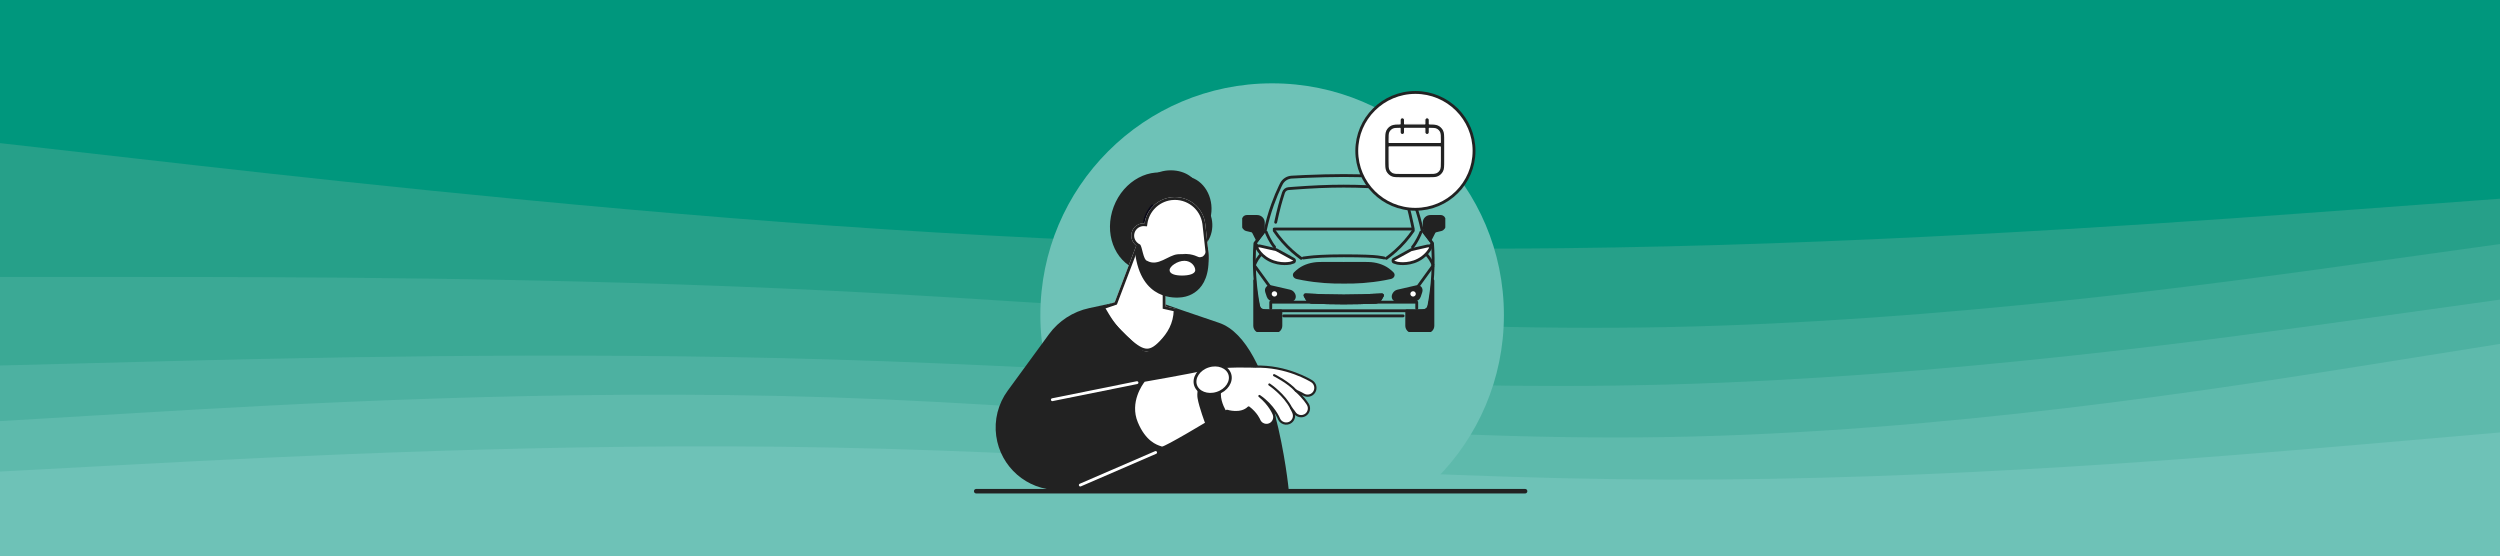
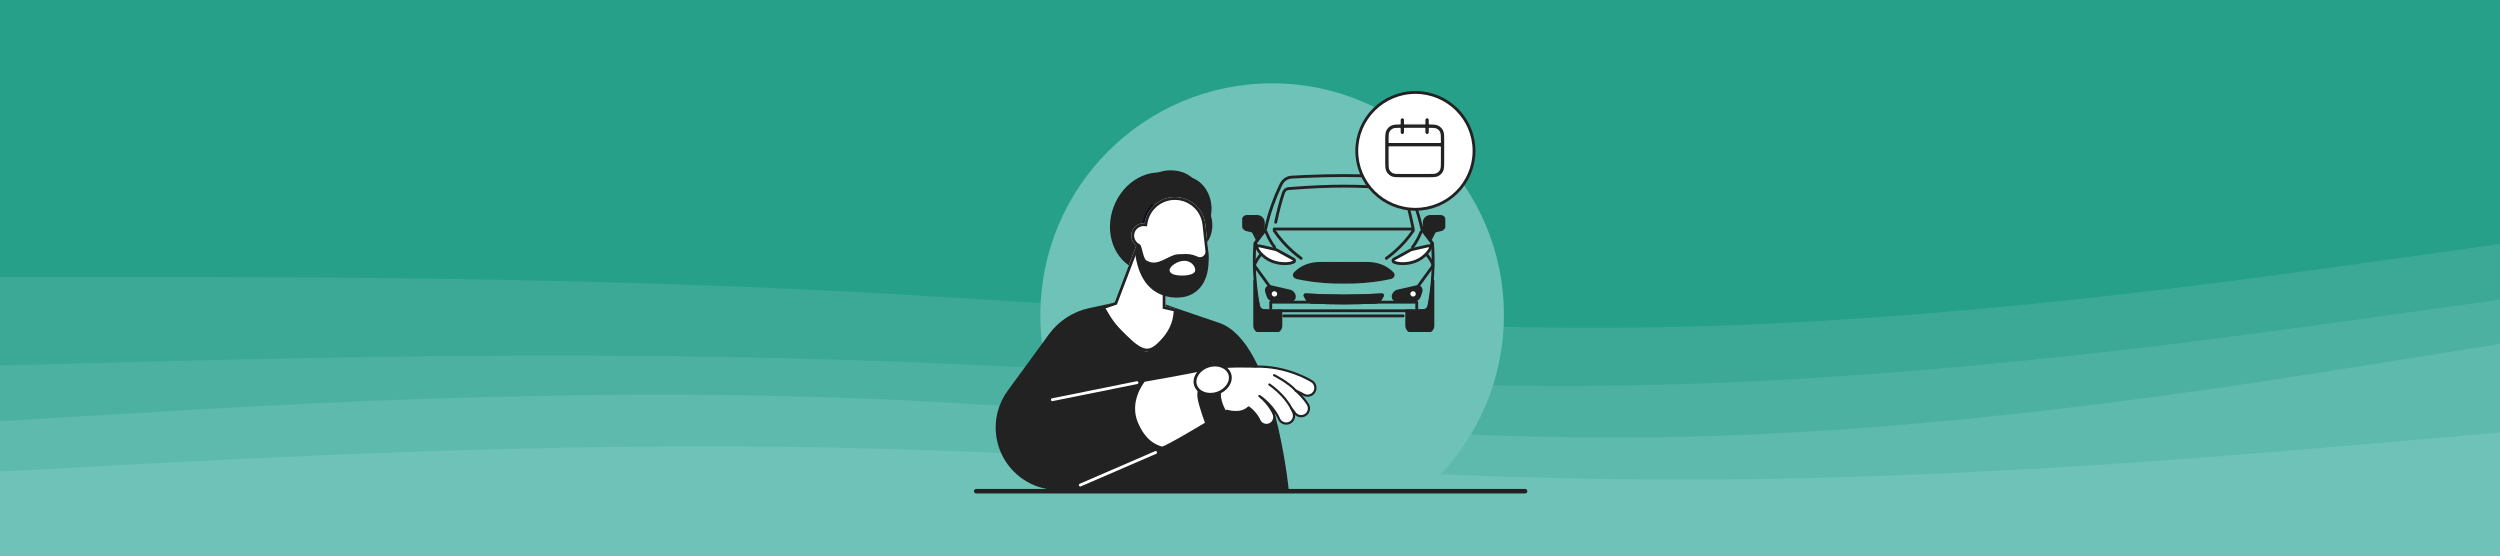
<svg xmlns="http://www.w3.org/2000/svg" width="1920" height="427" viewBox="0 0 1920 427" fill="none">
  <rect x="0" y="0" width="1920" height="427" fill="#333333" stroke="none" />
  <g clip-path="url(#clip0_109_670)">
    <rect width="1920" height="427" fill="#26A089" />
    <g clip-path="url(#clip1_109_670)">
-       <path d="M0 111.494L106.6 123.593C213.4 135.77 426.6 159.967 640 174.991C853.4 190.015 1066.6 195.867 1280 190.806C1493.4 185.824 1706.6 170.009 1813.4 162.102L1920 154.194V0H1813.4C1706.6 0 1493.4 0 1280 0C1066.6 0 853.4 0 640 0C426.6 0 213.4 0 106.6 0H0V111.494Z" fill="#00977D" />
      <path d="M0 214.291H106.6C213.4 214.291 426.6 214.291 640 224.966C853.4 235.641 1066.6 256.991 1280 252.8C1493.4 248.53 1706.6 218.798 1813.4 203.853L1920 188.987V152.613L1813.4 160.52C1706.6 168.428 1493.4 184.243 1280 189.224C1066.6 194.285 853.4 188.434 640 173.409C426.6 158.385 213.4 134.189 106.6 122.011L0 109.913V214.291Z" fill="#26A089" />
      <path d="M0 282.294L106.6 279.527C213.4 276.759 426.6 271.224 640 277.708C853.4 284.113 1066.6 302.616 1280 296.923C1493.4 291.23 1706.6 261.498 1813.4 246.553L1920 231.687V187.406L1813.4 202.271C1706.6 217.216 1493.4 246.948 1280 251.218C1066.6 255.409 853.4 234.059 640 223.384C426.6 212.709 213.4 212.709 106.6 212.709H0V282.294Z" fill="#3BA995" />
      <path d="M0 324.994L106.6 318.669C213.4 312.343 426.6 299.691 640 306.807C853.4 313.924 1066.6 340.809 1280 337.251C1493.4 333.693 1706.6 299.691 1813.4 282.69L1920 265.689V230.106L1813.4 244.972C1706.6 259.917 1493.4 289.648 1280 295.342C1066.6 301.035 853.4 282.532 640 276.127C426.6 269.643 213.4 275.178 106.6 277.945L0 280.713V324.994Z" fill="#4DB1A1" />
      <path d="M0 363.741L106.6 358.047C213.4 352.433 426.6 341.047 640 345.317C853.4 349.507 1066.6 369.276 1280 369.909C1493.4 370.62 1706.6 352.117 1813.4 342.944L1920 333.693V264.107L1813.4 281.108C1706.6 298.109 1493.4 332.111 1280 335.669C1066.6 339.228 853.4 312.343 640 305.226C426.6 298.109 213.4 310.761 106.6 317.087L0 323.413V363.741Z" fill="#5EBAAC" />
      <path d="M0 427.791H106.6C213.4 427.791 426.6 427.791 640 427.791C853.4 427.791 1066.6 427.791 1280 427.791C1493.4 427.791 1706.6 427.791 1813.4 427.791H1920V332.111L1813.4 341.363C1706.6 350.535 1493.4 369.039 1280 368.327C1066.6 367.694 853.4 347.926 640 343.735C426.6 339.465 213.4 350.852 106.6 356.466L0 362.159V427.791Z" fill="#6EC2B7" />
    </g>
    <g clip-path="url(#clip2_109_670)">
      <circle cx="977" cy="242" r="178" fill="#6EC2B7" />
      <g clip-path="url(#clip3_109_670)">
        <path d="M1100.57 204.028V204.04L1080.48 231.752" stroke="#222222" stroke-width="2.19" stroke-linejoin="round" />
        <path d="M1100.46 215.507V250.189C1100.46 252.718 1098.42 254.769 1095.9 254.769H1084.93C1082.41 254.769 1080.37 252.718 1080.37 250.189V238.755C1080.37 238.755 1092.82 239.315 1095.9 237.914C1098.97 236.514 1100.46 215.507 1100.46 215.507Z" fill="#222222" stroke="#222222" stroke-width="2.19" stroke-linejoin="round" />
        <path d="M963.505 204.028V204.04L983.6 231.752" stroke="#222222" stroke-width="2.19" stroke-linejoin="round" />
        <path d="M963.615 215.507V250.189C963.615 252.718 965.658 254.769 968.176 254.769H979.148C981.667 254.769 983.709 252.718 983.709 250.189V238.755C983.709 238.755 971.251 239.315 968.176 237.914C965.101 236.514 963.615 215.507 963.615 215.507Z" fill="#222222" stroke="#222222" stroke-width="2.19" stroke-linejoin="round" />
        <path d="M1088.06 236.794V232.062H975.932V236.794M985.871 242.602H1077.57" stroke="#222222" stroke-width="2.19" stroke-linecap="round" stroke-linejoin="round" />
        <path d="M1032 238.667H1092.82C1095.07 238.667 1097 237.067 1097.42 234.861C1098.75 227.817 1099.82 219.831 1100.34 211.059C1100.85 202.118 1100.69 193.965 1100.17 186.779L1092.21 176.754C1090.96 170.82 1089.16 164.124 1086.57 156.938C1084.57 151.417 1082.74 147.043 1080.78 143.018C1080.48 142.386 1080.17 141.766 1079.87 141.186C1078.36 138.18 1075.35 136.232 1072 136.038C1068.57 135.845 1065.11 135.664 1061.61 135.509C1051.46 135.071 1041.58 134.851 1031.97 134.813C1022.38 134.851 1012.48 135.071 1002.35 135.509C998.852 135.664 995.396 135.832 991.966 136.038C988.612 136.232 985.619 138.18 984.09 141.186C983.794 141.766 983.486 142.386 983.178 143.018C981.225 147.043 979.4 151.429 977.396 156.938C974.801 164.124 973.015 170.82 971.756 176.754L963.79 186.779C963.276 193.965 963.109 202.118 963.623 211.059C964.137 219.831 965.216 227.804 966.54 234.861C966.951 237.08 968.891 238.667 971.139 238.667H1031.96H1032Z" stroke="#222222" stroke-width="2.19" stroke-linejoin="round" />
        <path d="M993.597 225.998L993.508 225.83C992.917 224.695 991.824 223.844 990.642 223.56L976.176 220.231C973.735 219.664 971.962 221.702 972.784 224.14L973.914 227.533C974.48 229.236 976.137 230.501 977.82 230.514L991.246 230.617C993.597 230.63 994.805 228.269 993.61 225.985L993.597 225.998Z" fill="#222222" stroke="#222222" stroke-width="2.19" stroke-linejoin="round" />
        <path d="M1032 216.696C1041.01 216.851 1051.68 216.297 1063.3 214.142C1064.87 213.858 1066.39 213.549 1067.87 213.226C1069.8 212.8 1070.6 211.123 1069.41 209.936C1068.49 209.007 1067.38 208.027 1066.05 207.046C1066.02 207.021 1065.98 207.008 1065.96 206.982C1061.97 204.079 1056.58 202.428 1050.93 202.312C1050.51 202.312 1050.09 202.299 1049.68 202.286C1043.58 202.17 1037.68 202.286 1032 202.286C1026.32 202.286 1020.42 202.17 1014.32 202.286C1013.9 202.286 1013.49 202.299 1013.07 202.312C1007.43 202.441 1002.03 204.079 998.043 206.982C998.017 207.008 997.979 207.021 997.953 207.046C996.617 208.027 995.512 209.007 994.587 209.936C993.405 211.123 994.201 212.8 996.128 213.226C997.619 213.549 999.135 213.858 1000.7 214.142C1012.32 216.297 1022.99 216.838 1032 216.696Z" fill="#222222" stroke="#222222" stroke-width="2.19" stroke-linejoin="round" />
        <path d="M1032 232.642C1040.06 232.642 1048.24 232.449 1056.77 232.036C1057.71 231.997 1059.53 230.823 1060.09 229.869C1060.55 229.069 1061.04 228.217 1061.56 227.314C1061.88 226.759 1061.76 226.437 1061.23 226.463C1051.1 227.043 1041.46 227.34 1031.99 227.34C1022.53 227.34 1012.88 227.043 1002.75 226.463C1002.22 226.437 1002.1 226.759 1002.41 227.314C1002.94 228.217 1003.43 229.069 1003.89 229.869C1004.44 230.823 1006.27 231.997 1007.2 232.036C1015.75 232.449 1023.93 232.642 1031.97 232.642H1032Z" stroke="#222222" stroke-width="2.19" stroke-linejoin="round" />
        <path d="M1032 232.642C1040.06 232.642 1048.24 232.449 1056.77 232.036C1057.71 231.997 1059.53 230.823 1060.09 229.869C1060.55 229.069 1061.04 228.217 1061.56 227.314C1061.88 226.759 1061.76 226.437 1061.23 226.463C1051.1 227.043 1041.46 227.34 1031.99 227.34C1022.53 227.34 1012.88 227.043 1002.75 226.463C1002.22 226.437 1002.1 226.759 1002.41 227.314C1002.94 228.217 1003.43 229.069 1003.89 229.869C1004.44 230.823 1006.27 231.997 1007.2 232.036C1015.75 232.449 1023.93 232.642 1031.97 232.642H1032Z" fill="#222222" stroke="#222222" stroke-width="2.19" stroke-linejoin="round" />
        <path d="M967.645 188.907C971.91 189.823 978.565 191.371 979.953 191.707C980.133 191.746 980.313 191.823 980.48 191.913L993.533 199.099C994.535 199.641 994.433 201.022 993.379 201.344L990.976 202.092C990.976 202.092 990.874 202.118 990.822 202.131C989.473 202.389 980.056 203.886 971.692 197.745C968.621 195.487 966.707 192.945 965.512 190.855C964.831 189.669 966.039 188.585 967.632 188.92L967.645 188.907Z" fill="white" stroke="#222222" stroke-width="2.19" stroke-linejoin="round" />
        <path d="M999.29 198.421C994.887 195.205 989.858 190.94 984.999 185.396C982.497 182.544 980.387 179.754 978.602 177.134" stroke="#222222" stroke-width="2.19" stroke-linecap="round" stroke-linejoin="round" />
        <path d="M978.882 189.738C975.807 186.097 972.976 179.941 972.452 178.255" stroke="#222222" stroke-width="2.19" stroke-linecap="round" stroke-linejoin="round" />
        <path d="M1084.84 189.738C1087.91 186.097 1090.74 179.941 1091.27 178.255" stroke="#222222" stroke-width="2.19" stroke-linecap="round" stroke-linejoin="round" />
        <path d="M965.91 189.411L964.009 186.74" stroke="#222222" stroke-width="2.19" stroke-linejoin="round" />
        <path d="M981.932 225.714C981.932 223.986 980.505 222.592 978.758 222.592C977.011 222.592 975.585 223.999 975.585 225.714C975.585 227.43 977.011 228.836 978.758 228.836C980.505 228.836 981.932 227.43 981.932 225.714Z" fill="white" stroke="#222222" stroke-width="2.19" stroke-linejoin="round" />
        <path d="M965.409 178.303L957.34 176.367C955.696 175.98 954.488 174.161 954.54 172.304L954.617 169.543C954.668 167.724 955.94 166.24 957.572 166.24H965.512C968.004 166.24 970.24 168.304 970.24 170.846V174.703C970.24 177.296 967.966 178.896 965.422 178.29L965.409 178.303Z" fill="#222222" stroke="#222222" stroke-width="2.19" stroke-linejoin="round" />
        <path d="M967.054 177.245L969.376 179.375L965.742 184.417L964.137 181.244C964.137 181.244 962.698 178.548 962.081 177.245H967.054Z" fill="#222222" stroke="#222222" stroke-width="2.19" stroke-miterlimit="10" />
        <path d="M968.737 195.139C967.786 196.119 966.694 197.422 965.653 199.061C964.561 200.776 963.842 202.402 963.353 203.718" stroke="#222222" stroke-width="2.19" stroke-linejoin="round" />
        <path d="M1070.42 225.998L1070.51 225.83C1071.1 224.695 1072.19 223.844 1073.37 223.56L1087.84 220.231C1090.28 219.664 1092.05 221.702 1091.23 224.14L1090.1 227.533C1089.53 229.236 1087.88 230.501 1086.19 230.514L1072.77 230.617C1070.42 230.63 1069.21 228.269 1070.4 225.985L1070.42 225.998Z" fill="#222222" stroke="#222222" stroke-width="2.19" stroke-linejoin="round" />
        <path d="M1096.36 188.907C1092.09 189.823 1085.43 191.371 1084.05 191.707C1083.87 191.746 1083.69 191.823 1083.52 191.913L1070.47 199.099C1069.46 199.641 1069.57 201.022 1070.62 201.344L1073.02 202.092C1073.02 202.092 1073.13 202.118 1073.18 202.131C1074.53 202.389 1083.94 203.886 1092.31 197.745C1095.38 195.487 1097.29 192.945 1098.49 190.855C1099.17 189.669 1097.96 188.585 1096.37 188.92L1096.36 188.907Z" fill="white" stroke="#222222" stroke-width="2.19" stroke-linejoin="round" />
-         <path d="M1063.03 198.141C1063.03 198.141 1061.62 197.778 1058 197.301C1054.67 196.862 1046.72 196.454 1032 196.454C1017.28 196.454 1008.77 197.142 1005.44 197.581C1003.54 197.831 1000.97 198.141 1000.97 198.141" stroke="#222222" stroke-width="2.19" stroke-linecap="round" stroke-linejoin="round" />
        <path d="M1064.71 198.421C1069.11 195.204 1074.14 190.94 1079 185.396C1081.5 182.544 1083.61 179.754 1085.4 177.134" stroke="#222222" stroke-width="2.19" stroke-linecap="round" stroke-linejoin="round" />
        <path d="M1098.1 189.411C1098.73 188.52 1099.37 187.63 1100 186.74" stroke="#222222" stroke-width="2.19" stroke-linejoin="round" />
        <path d="M978.565 175.916H1085.38C1085.1 174.626 1084.83 173.426 1084.59 172.304H1084.61C1083.3 166.317 1082.47 162.486 1081.21 157.816C1080.53 155.274 1079.55 151.881 1078.21 147.856C1077.66 146.192 1076.17 145.005 1074.42 144.863C1072.97 144.747 1071.52 144.631 1070.06 144.527C1057 143.56 1044.31 142.941 1031.99 142.941C1019.67 142.941 1006.97 143.547 993.919 144.527C992.454 144.631 991.002 144.747 989.55 144.863C987.803 145.005 986.313 146.192 985.76 147.856C984.424 151.881 983.46 155.274 982.766 157.816C981.624 162.052 980.831 165.609 979.715 170.692" stroke="#222222" stroke-width="2.19" stroke-linecap="round" stroke-linejoin="round" />
        <path d="M1082.07 225.714C1082.07 223.986 1083.49 222.592 1085.24 222.592C1086.99 222.592 1088.42 223.999 1088.42 225.714C1088.42 227.43 1086.99 228.836 1085.24 228.836C1083.49 228.836 1082.07 227.43 1082.07 225.714Z" fill="white" stroke="#222222" stroke-width="2.19" stroke-linejoin="round" />
        <path d="M1095.26 195.139C1096.21 196.119 1097.31 197.422 1098.35 199.061C1099.44 200.776 1100.16 202.402 1100.65 203.718" stroke="#222222" stroke-width="2.19" stroke-linejoin="round" />
        <path d="M1098.62 178.303L1106.68 176.367C1108.33 175.98 1109.54 174.161 1109.49 172.304L1109.41 169.543C1109.36 167.724 1108.08 166.24 1106.45 166.24H1098.51C1096.02 166.24 1093.79 168.304 1093.79 170.846V174.703C1093.79 177.296 1096.06 178.896 1098.6 178.29L1098.62 178.303Z" fill="#222222" stroke="#222222" stroke-width="2.19" stroke-linejoin="round" />
        <path d="M1096.97 177.245L1094.65 179.375L1098.28 184.417L1099.89 181.244C1099.89 181.244 1101.33 178.548 1101.94 177.245H1096.97Z" fill="#222222" stroke="#222222" stroke-width="2.19" stroke-miterlimit="10" />
      </g>
      <ellipse cx="1087.03" cy="115.868" rx="45.029" ry="44.868" fill="white" stroke="#222222" stroke-width="2.19" />
      <g clip-path="url(#clip4_109_670)">
        <path d="M989.76 376.347H812.685C788.685 376.347 768.371 358.647 765.115 334.891H765.103C763.409 322.578 766.558 310.098 773.894 300.074L805.611 256.675C813.079 246.448 824.053 239.32 836.446 236.65L877.909 227.71C877.909 227.71 893.654 233.575 936.214 247.926C978.774 262.277 989.76 376.347 989.76 376.347Z" fill="#222222" />
        <path d="M918.63 182.727C926.26 162.656 918.277 141.008 900.799 134.373C883.321 127.739 862.968 138.631 855.338 158.702C847.708 178.773 855.692 200.421 873.169 207.055C890.647 213.69 911.001 202.797 918.63 182.727Z" fill="#222222" />
        <path d="M877.754 171.021C879.543 160.317 887.714 151.329 898.032 149.685C904.461 148.66 910.449 150.698 914.803 154.786C911.928 154.011 903.745 152.283 900.286 156.812C896.052 162.355 891.304 174.179 877.754 171.033V171.021Z" fill="#080717" />
        <path d="M913.517 193.262C922.717 193.668 930.571 185.052 931.059 174.017C931.548 162.982 924.485 153.708 915.285 153.301C906.086 152.895 898.232 161.511 897.744 172.545C897.255 183.58 904.318 192.855 913.517 193.262Z" fill="#222222" />
        <path d="M899.19 161.05C910.717 161.018 920.043 154.219 920.019 145.865C919.996 137.512 910.631 130.766 899.104 130.799C887.577 130.831 878.251 137.63 878.275 145.984C878.299 154.338 887.663 161.083 899.19 161.05Z" fill="#222222" />
        <path d="M930.391 162.435C929.405 176.202 919.043 186.441 907.218 185.31C895.392 184.179 886.626 172.08 887.596 158.294C888.583 144.527 898.945 134.288 910.77 135.419C922.579 136.569 931.362 148.649 930.391 162.435Z" fill="#222222" />
        <path d="M899.725 151.485C912.644 150.066 924.262 159.363 925.693 172.272L927.089 184.943L928.079 193.942C929.498 206.851 920.123 226.28 907.204 227.71C905.081 227.937 897.065 226.518 895.133 224.73V235.327L903.03 237.246C903.03 249.782 896.246 256.833 888.97 264.396L888.716 264.661C879.28 274.459 877.551 269.679 864.263 256.913C855.889 248.879 853.253 243.933 848.16 235.327L856.104 232.144L872.672 188.554C869.619 186.29 868.104 182.32 869.165 178.447C870.382 173.989 874.581 171.164 879.018 171.497C880.509 161.139 888.835 152.688 899.725 151.485Z" fill="white" />
        <path d="M899.845 152.573C911.971 151.242 922.894 159.811 924.534 171.818L924.605 172.393L926.001 185.062L926.991 194.062C927.67 200.24 925.759 208.095 922.066 214.59C918.474 220.907 913.363 225.658 907.639 226.548L907.089 226.621C906.689 226.663 905.895 226.633 904.824 226.505C903.781 226.38 902.555 226.174 901.332 225.906C900.106 225.638 898.905 225.312 897.907 224.952C896.869 224.578 896.187 224.214 895.877 223.927L894.038 222.225V236.202L894.892 236.395L902.519 238.118C902.273 248.781 897.53 256.454 891.505 262.71C886.845 267.55 883.353 269.348 879.593 268.762C877.657 268.461 875.533 267.514 873.036 265.808C870.54 264.104 867.73 261.683 864.424 258.508V258.507C856.448 250.854 850.268 243.832 846.928 236.443L856.459 233.18L856.945 233.013L857.128 232.533L873.696 188.943L873.99 188.169L873.325 187.675C870.62 185.668 869.284 182.157 870.221 178.736V178.735C871.296 174.796 875.009 172.294 878.936 172.59L879.956 172.666L880.102 171.653C881.502 161.932 889.217 153.973 899.361 152.632L899.845 152.573Z" stroke="#222222" stroke-width="2.19" />
        <path d="M878.636 292.419C878.636 292.419 910.504 286.856 925.534 283.646C940.564 280.435 963.882 281.609 963.882 281.609C988.086 280.79 1006.68 292.338 1007.45 292.821C1010.26 294.588 1011.09 298.283 1009.32 301.084C1007.56 303.887 1003.86 304.735 1001.05 302.977C1000.99 302.937 998.834 301.615 995.147 299.976C1001.3 305.325 1004.26 310.239 1004.46 310.591C1006.14 313.433 1005.2 317.085 1002.36 318.778C1000.35 319.973 997.922 319.862 996.064 318.686C995.294 318.204 994.628 317.538 994.129 316.709C994.104 316.668 993.282 315.347 991.635 313.444C992.789 315.556 993.353 316.975 993.431 317.167C994.615 320.253 993.073 323.699 989.991 324.892C988.144 325.61 986.163 325.347 984.61 324.364C983.567 323.706 982.712 322.717 982.229 321.482C982.185 321.368 978.185 311.562 967.264 304.134C975.301 310.639 978.141 317.826 978.293 318.227C979.471 321.303 977.935 324.724 974.868 325.929C973.018 326.655 971.028 326.399 969.46 325.403C968.424 324.747 967.575 323.777 967.085 322.567C966.973 322.297 964.898 317.36 958.984 312.884C952.993 318.96 942.326 315.477 942.326 315.477C942.326 315.477 894.621 344.699 892.24 343.787C889.86 342.876 879.91 341.09 873.058 324.601C865.908 307.398 878.638 292.41 878.638 292.41L878.636 292.419Z" fill="white" />
        <path d="M892.111 344.656C892.044 344.64 891.986 344.627 891.932 344.597C891.725 344.515 891.463 344.437 891.148 344.33C887.731 343.224 878.653 340.297 872.275 324.936C865.015 307.455 877.863 292.024 877.986 291.869C878.117 291.716 878.288 291.616 878.487 291.583C878.806 291.526 910.512 285.987 925.35 282.811C940.308 279.61 963.688 280.746 963.921 280.755C988.302 279.925 1007.12 291.602 1007.91 292.106C1011.09 294.117 1012.05 298.347 1010.05 301.546C1008.04 304.737 1003.8 305.707 1000.6 303.711C1000.6 303.711 1000.3 303.519 999.725 303.205C1003.34 307.039 1005.1 310.015 1005.2 310.178C1007.11 313.402 1006.03 317.599 1002.8 319.526C1000.57 320.853 997.825 320.816 995.615 319.429C995.273 319.211 994.946 318.962 994.65 318.693C994.92 321.657 993.212 324.576 990.302 325.704C988.29 326.489 985.987 326.266 984.152 325.104C982.91 324.323 981.969 323.183 981.427 321.821C981.412 321.774 980.509 319.589 978.431 316.525C978.841 317.36 979.045 317.877 979.08 317.955C980.409 321.431 978.657 325.378 975.176 326.749C973.163 327.542 970.852 327.317 969.008 326.154C967.781 325.384 966.844 324.263 966.298 322.918C966.22 322.726 964.375 318.268 959.042 314.039C953.304 319.163 944.419 316.994 942.446 316.437C940.447 317.661 929.586 324.285 918.607 330.742C895.69 344.222 892.952 344.866 892.115 344.674L892.111 344.656ZM879.092 293.203C877.565 295.145 867.451 308.92 873.836 324.292C879.911 338.921 888.451 341.681 891.667 342.715C891.968 342.81 892.219 342.894 892.428 342.968C895.432 342.646 924.273 325.55 941.869 314.771C942.083 314.637 942.34 314.618 942.577 314.69C942.681 314.731 952.819 317.936 958.365 312.315C958.662 312.009 959.14 311.979 959.483 312.232C965.62 316.872 967.77 322.053 967.859 322.274C968.272 323.284 968.977 324.125 969.898 324.711C971.292 325.588 973.023 325.759 974.539 325.157C977.156 324.127 978.474 321.162 977.479 318.546C977.364 318.249 974.59 311.191 966.708 304.809C966.356 304.519 966.29 304.007 966.557 303.641C966.833 303.278 967.342 303.185 967.718 303.446C978.957 311.086 982.957 321.083 983.002 321.189C983.412 322.216 984.115 323.065 985.052 323.655C986.43 324.529 988.161 324.699 989.675 324.105C992.309 323.08 993.637 320.108 992.627 317.48C992.629 317.472 992.073 316.055 990.885 313.865C990.675 313.486 990.794 313.007 991.148 312.757C991.501 312.508 991.991 312.576 992.274 312.903C993.987 314.899 994.84 316.271 994.847 316.281C995.271 316.979 995.828 317.552 996.506 317.977C998.166 319.029 1000.24 319.051 1001.91 318.058C1004.34 316.61 1005.15 313.459 1003.72 311.031C1003.6 310.829 1000.71 305.957 994.572 300.62C994.251 300.346 994.184 299.878 994.414 299.521C994.644 299.164 995.093 299.032 995.474 299.197C999.27 300.896 1001.45 302.242 1001.48 302.256C1003.89 303.759 1007.07 303.033 1008.58 300.627C1010.09 298.228 1009.37 295.038 1006.98 293.531C1006.21 293.041 987.822 281.636 963.882 282.446C963.579 282.437 940.422 281.318 925.686 284.465C911.619 287.47 882.439 292.603 879.069 293.189L879.092 293.203Z" fill="#222222" />
        <path d="M994.963 300.814C994.797 300.776 994.643 300.689 994.519 300.547C989.07 294.391 978.237 288.97 978.137 288.913C977.714 288.702 977.544 288.193 977.754 287.77C977.964 287.348 978.472 287.186 978.897 287.388C979.351 287.614 990.119 293.011 995.798 299.42C996.11 299.77 996.073 300.311 995.722 300.622C995.505 300.808 995.228 300.875 994.971 300.816L994.963 300.814Z" fill="#222222" />
        <path d="M991.45 314.29C991.209 314.235 991 314.083 990.88 313.846C985.759 303.644 974.516 296.099 974.403 296.021C974.01 295.756 973.903 295.235 974.168 294.843C974.432 294.45 974.954 294.343 975.347 294.608C975.823 294.926 987.087 302.493 992.406 313.089C992.614 313.512 992.444 314.022 992.03 314.232C991.844 314.32 991.647 314.344 991.456 314.301L991.45 314.29Z" fill="#222222" />
        <path d="M923.308 284.924L940.008 282.54C940.008 282.54 937.622 296.248 937.622 302.803C937.622 309.359 941.797 315.915 941.797 315.915L925.694 325.451C925.694 325.451 920.922 312.935 919.73 305.783C918.537 298.632 923.308 284.924 923.308 284.924Z" fill="#222222" />
        <path d="M927.983 281.149C935.468 278.758 942.7 281.816 944.483 287.387C946.266 292.959 942.15 299.643 934.665 302.035C927.18 304.426 919.947 301.367 918.165 295.796C916.382 290.224 920.498 283.541 927.983 281.149Z" fill="white" stroke="#222222" stroke-width="2.19" />
        <path d="M927.483 189.567C927.483 189.567 925.92 196.981 922.711 197.315C919.956 198.173 920.326 196.481 913.849 195.289C913.586 195.265 913.324 195.253 913.061 195.229C911.868 195.062 910.568 195.003 909.161 195.027C913.061 195.229 906.453 195.051 905.26 195.229C904.998 195.253 904.735 195.265 904.473 195.289C897.185 195.885 889.312 205.063 880.962 200.295C878.005 199.658 877.238 189.357 875.595 187.78C874.196 186.437 871.694 193.739 871.694 193.739C876.191 231.286 903.03 228.902 907.801 228.306C912.572 227.71 932.254 223.538 927.483 189.567Z" fill="#222222" />
        <path d="M917.94 207.447C917.94 210.409 913.071 211.619 907.801 211.619C902.531 211.619 898.258 210.409 898.258 207.447C898.258 204.484 904.32 200.295 909.59 200.295C914.86 200.295 917.94 204.484 917.94 207.447Z" fill="white" />
        <path d="M829.671 372.533L887.523 347.502" stroke="white" stroke-width="2.19" stroke-linecap="round" />
        <path d="M808.2 306.975L873.209 293.864" stroke="white" stroke-width="2.19" stroke-linecap="round" />
      </g>
      <path fill-rule="evenodd" clip-rule="evenodd" d="M1077 90.344C1077.98 90.344 1078.78 91.141 1078.78 92.125V95.094H1094.22V92.125C1094.22 91.141 1095.02 90.344 1096 90.344C1096.98 90.344 1097.78 91.141 1097.78 92.125V95.095C1099.16 95.099 1100.32 95.117 1101.3 95.197C1102.6 95.303 1103.74 95.527 1104.79 96.064C1106.47 96.918 1107.83 98.281 1108.69 99.957C1109.22 101.012 1109.45 102.152 1109.55 103.45C1109.66 104.711 1109.66 106.268 1109.66 108.199V123.551C1109.66 125.482 1109.66 127.039 1109.55 128.3C1109.45 129.598 1109.22 130.738 1108.69 131.793C1107.83 133.469 1106.47 134.832 1104.79 135.686C1103.74 136.223 1102.6 136.447 1101.3 136.553C1100.04 136.656 1098.48 136.656 1096.55 136.656H1076.45C1074.52 136.656 1072.96 136.656 1071.7 136.553C1070.4 136.447 1069.26 136.223 1068.21 135.686C1066.53 134.832 1065.17 133.469 1064.31 131.793C1063.78 130.738 1063.55 129.598 1063.45 128.3C1063.34 127.039 1063.34 125.482 1063.34 123.551V108.199C1063.34 106.268 1063.34 104.711 1063.45 103.45C1063.55 102.152 1063.78 101.012 1064.31 99.957C1065.17 98.281 1066.53 96.918 1068.21 96.064C1069.26 95.527 1070.4 95.303 1071.7 95.197C1072.68 95.117 1073.84 95.099 1075.22 95.095V92.125C1075.22 91.141 1076.02 90.344 1077 90.344ZM1075.22 98.657C1073.87 98.662 1072.84 98.678 1071.99 98.747C1070.91 98.835 1070.29 99 1069.82 99.239C1068.82 99.751 1068 100.568 1067.49 101.574C1067.25 102.043 1067.09 102.662 1067 103.74C1066.91 104.839 1066.91 106.25 1066.91 108.275V109.344H1106.09V108.275C1106.09 106.25 1106.09 104.839 1106 103.74C1105.91 102.662 1105.75 102.043 1105.51 101.574C1105 100.568 1104.18 99.751 1103.18 99.239C1102.71 99 1102.09 98.835 1101.01 98.747C1100.16 98.678 1099.13 98.662 1097.78 98.657V101.625C1097.78 102.609 1096.98 103.406 1096 103.406C1095.02 103.406 1094.22 102.609 1094.22 101.625V98.656H1078.78V101.625C1078.78 102.609 1077.98 103.406 1077 103.406C1076.02 103.406 1075.22 102.609 1075.22 101.625V98.657ZM1106.09 112.906H1066.91V123.475C1066.91 125.5 1066.91 126.911 1067 128.01C1067.09 129.088 1067.25 129.707 1067.49 130.176C1068 131.182 1068.82 131.999 1069.82 132.511C1070.29 132.75 1070.91 132.915 1071.99 133.003C1073.09 133.092 1074.5 133.094 1076.53 133.094H1096.47C1098.5 133.094 1099.91 133.092 1101.01 133.003C1102.09 132.915 1102.71 132.75 1103.18 132.511C1104.18 131.999 1105 131.182 1105.51 130.176C1105.75 129.707 1105.91 129.088 1106 128.01C1106.09 126.911 1106.09 125.5 1106.09 123.475V112.906Z" fill="#222222" stroke="white" stroke-linecap="round" stroke-linejoin="round" />
    </g>
    <path fill-rule="evenodd" clip-rule="evenodd" d="M748 377.241C748 376.288 748.731 375.516 749.632 375.516L1171.37 375.516C1172.27 375.516 1173 376.288 1173 377.241C1173 378.193 1172.27 378.965 1171.37 378.965L749.632 378.965C748.731 378.965 748 378.193 748 377.241Z" fill="#222222" />
  </g>
  <defs>
    <clipPath id="clip0_109_670">
      <rect width="1920" height="427" fill="white" />
    </clipPath>
    <clipPath id="clip1_109_670">
      <rect width="1920" height="427" fill="white" />
    </clipPath>
    <clipPath id="clip2_109_670">
      <rect width="443" height="359" fill="white" transform="translate(739 21)" />
    </clipPath>
    <clipPath id="clip3_109_670">
      <rect width="156" height="121" fill="white" transform="translate(954 134)" />
    </clipPath>
    <clipPath id="clip4_109_670">
      <rect width="283.893" height="255.079" fill="white" transform="translate(764.662 122.222)" />
    </clipPath>
  </defs>
</svg>